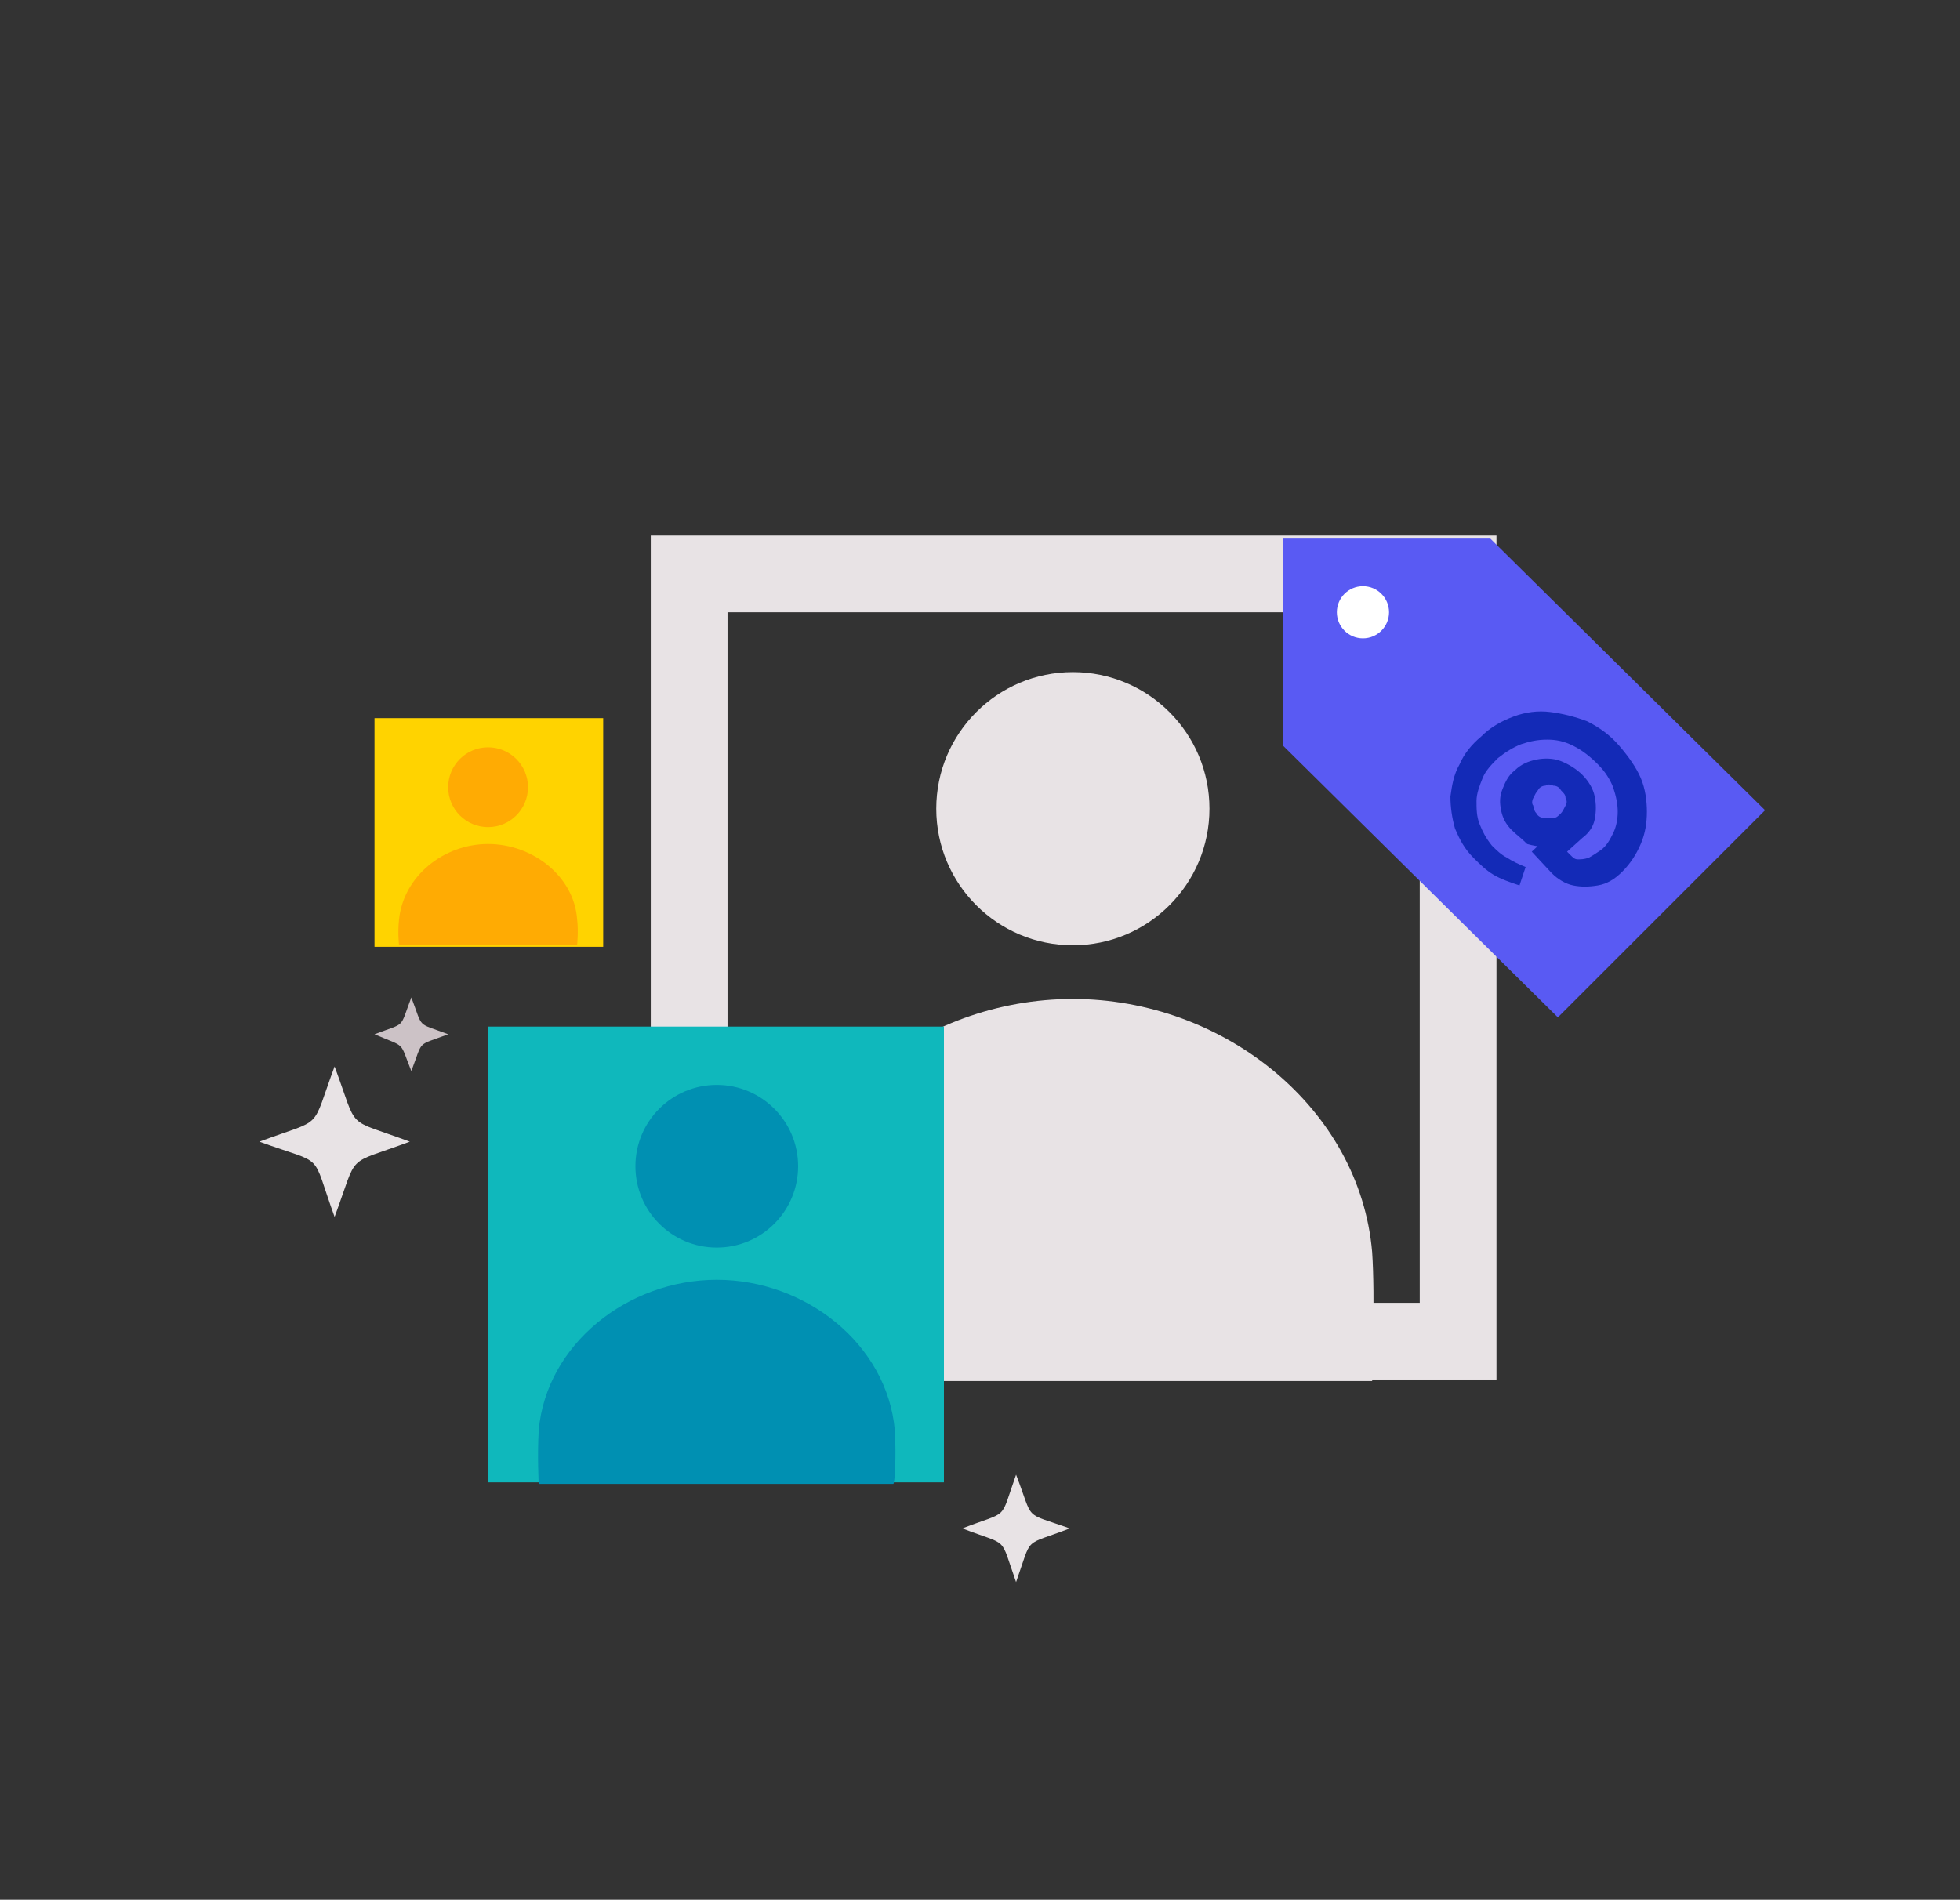
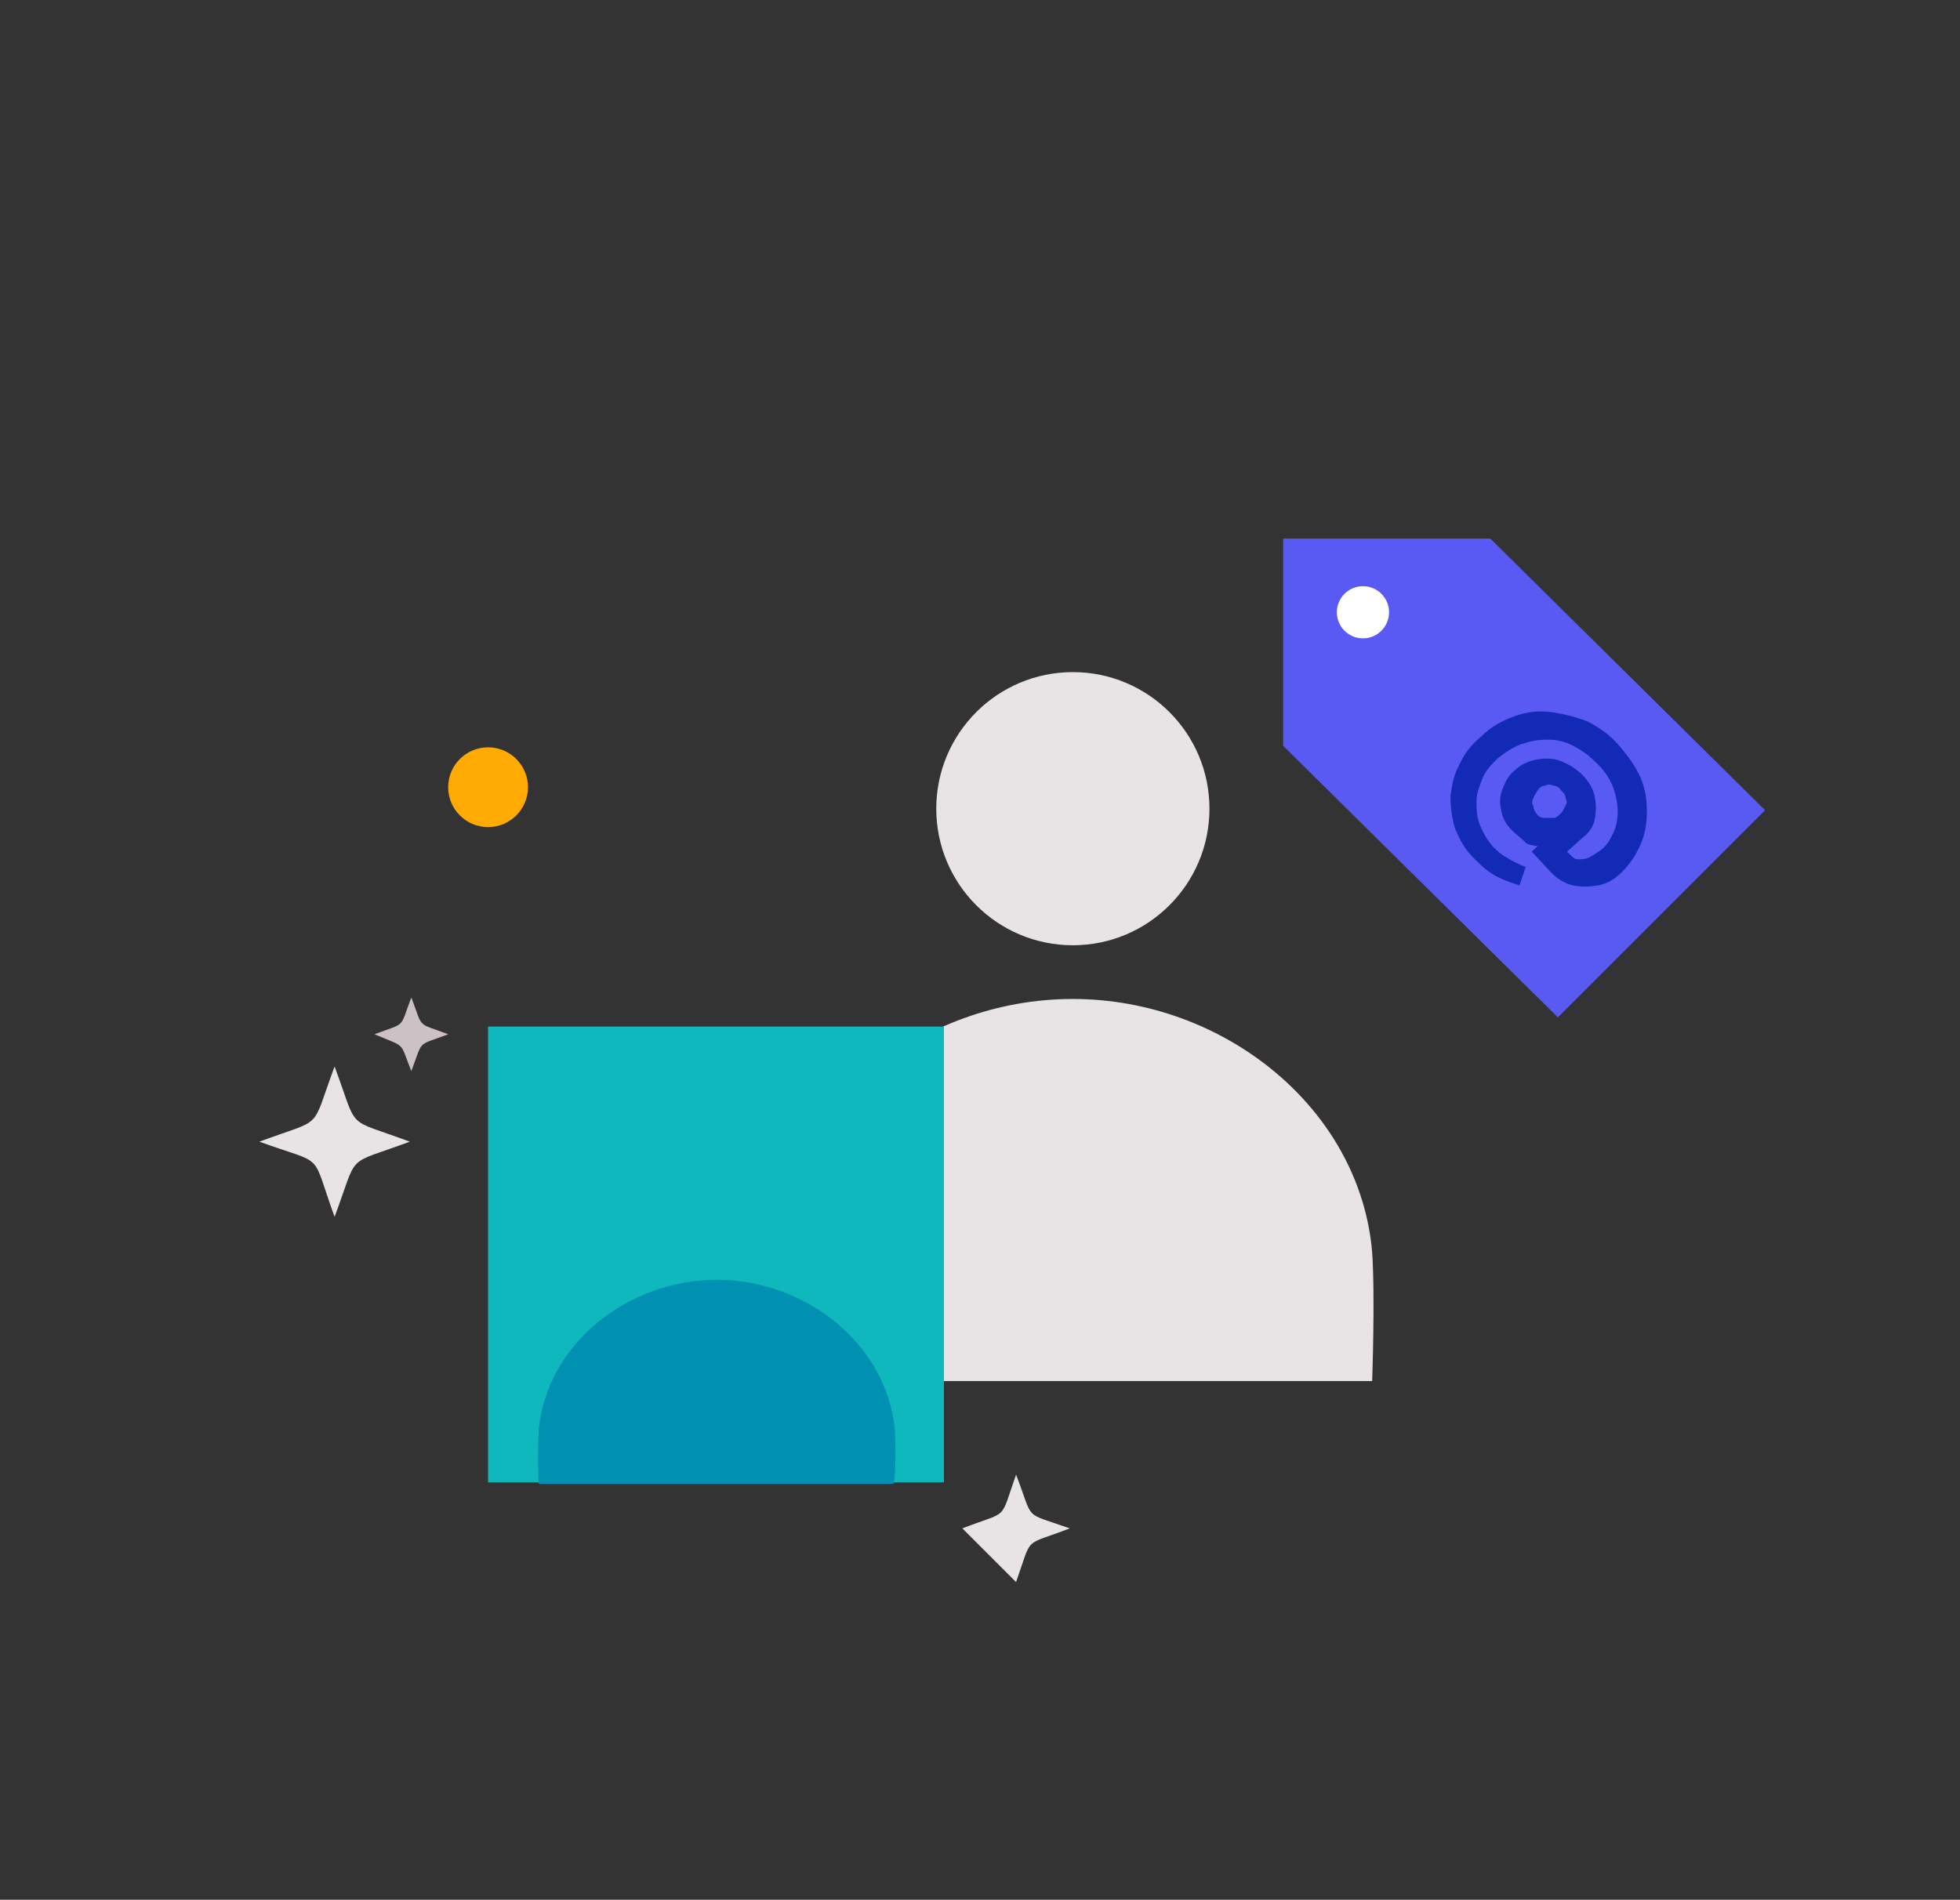
<svg xmlns="http://www.w3.org/2000/svg" version="1.1" id="Layer_1" x="0px" y="0px" viewBox="0 0 127.7 123.8" style="enable-background:new 0 0 127.7 123.8;" xml:space="preserve">
  <rect x="0" y="0" width="127.7" height="123.8" fill="#333333" stroke="none" />
  <style type="text/css">
	.st0{fill:#E8E3E5;}
	.st1{fill:#CCC2C6;}
	.st2{fill:#595AF3;}
	.st3{fill:#132AB7;}
	.st4{fill:#F9ACAC;}
	.st5{fill:#F45923;}
	.st6{fill:#2B3AC9;}
	.st7{fill:none;stroke:#595AF3;stroke-width:5;stroke-miterlimit:10;}
	.st8{fill:#B5A9AE;}
	.st9{fill:#F78B8B;}
	.st10{fill:#D83616;}
	.st11{fill:#FFAB03;}
	.st12{fill:#FFBD1C;}
	.st13{fill:#FFCC66;}
	.st14{fill:#0090B2;}
	.st15{fill:#0FB8BC;}
	.st16{fill:#2D2364;}
	.st17{fill:#FFBF9F;}
	.st18{fill:#85CFC9;}
	.st19{fill:none;stroke:#E27560;stroke-width:5;stroke-miterlimit:10;}
	.st20{fill:none;stroke:#355D60;stroke-width:5;stroke-miterlimit:10;}
	.st21{fill:none;stroke:#E3E0DB;stroke-width:5;stroke-miterlimit:10;}
	.st22{fill:none;stroke:#FFD300;stroke-width:5;stroke-miterlimit:10;}
	.st23{fill:#E3E0DB;}
	.st24{fill:#FFFFFF;}
	.st25{fill:#355D60;}
	.st26{fill:none;stroke:#355D60;stroke-width:4.609;stroke-linejoin:round;stroke-miterlimit:10;}
	.st27{fill:#F58D7A;}
	.st28{fill:#E06257;}
	.st29{fill:#FFD300;}
	.st30{fill:none;stroke:#B43432;stroke-width:3;stroke-miterlimit:10;}
	.st31{fill:#B43432;}
	.st32{fill:none;stroke:#355D60;stroke-width:4.609;stroke-miterlimit:10;}
	.st33{display:none;fill:#FFF0CE;}
	.st34{fill:none;stroke:#595AF3;stroke-width:2;stroke-miterlimit:10;}
	.st35{fill:#FF4F3D;}
	.st36{fill:none;stroke:#595AF3;stroke-width:4.609;stroke-linejoin:round;stroke-miterlimit:10;}
	.st37{fill:none;stroke:#2B3AC9;stroke-width:4.609;stroke-linejoin:round;stroke-miterlimit:10;}
	.st38{fill:none;stroke:#132AB7;stroke-width:4.609;stroke-miterlimit:10;}
	.st39{fill:none;stroke:#FF4F3D;stroke-width:4.609;stroke-linejoin:round;stroke-miterlimit:10;}
	.st40{fill:none;stroke:#FFAB03;stroke-width:4.609;stroke-linejoin:round;stroke-miterlimit:10;}
	.st41{fill:none;stroke:#CCC2C6;stroke-width:5;stroke-miterlimit:10;}
	.st42{fill:none;stroke:#E8E3E5;stroke-width:5;stroke-miterlimit:10;}
	.st43{fill:none;stroke:#F9ACAC;stroke-width:5;stroke-miterlimit:10;}
	.st44{fill:none;stroke:#B5A9AE;stroke-width:5;stroke-miterlimit:10;}
	.st45{fill:#47A095;}
	.st46{fill:#E3E1DB;}
	.st47{fill:none;stroke:#E3E1DB;stroke-width:5;stroke-miterlimit:10;}
	.st48{fill:none;stroke:#B43432;stroke-width:4;stroke-miterlimit:10;}
	.st49{fill:none;stroke:#B43432;stroke-width:5;stroke-miterlimit:10;}
	.st50{fill:#53A59D;}
	.st51{fill:#9ED8D3;}
	
		.st52{clip-path:url(#SVGID_00000009558955299928563290000000707348833062647458_);fill:#FFFFFF;stroke:#CCC4B9;stroke-width:5;stroke-miterlimit:10;}
	.st53{clip-path:url(#SVGID_00000009558955299928563290000000707348833062647458_);fill:#355D60;}
	.st54{clip-path:url(#SVGID_00000009558955299928563290000000707348833062647458_);fill:#4F9493;}
	.st55{fill:none;stroke:#E16257;stroke-width:5.615;stroke-miterlimit:10;}
	.st56{fill:#5BB0AA;}
	.st57{fill:none;stroke:#FFFFFF;stroke-width:4;stroke-miterlimit:10;}
	.st58{fill:#5BAFA9;}
	.st59{fill:none;stroke:#F78B8B;stroke-width:4.609;stroke-linejoin:round;stroke-miterlimit:10;}
	.st60{fill:none;stroke:#2D2364;stroke-width:5;stroke-miterlimit:10;}
	.st61{fill:none;stroke:#0090B2;stroke-width:5;stroke-miterlimit:10;}
	.st62{fill:none;stroke:#F45923;stroke-width:5;stroke-miterlimit:10;}
	.st63{fill:none;stroke:#D83616;stroke-width:5;stroke-miterlimit:10;}
	.st64{fill:none;stroke:#FFAB03;stroke-width:5;stroke-miterlimit:10;}
	.st65{fill:none;stroke:#F78B8B;stroke-width:5;stroke-miterlimit:10;}
	.st66{fill:#FFC2C6;}
	.st67{opacity:0.46;}
</style>
  <g>
    <g>
      <g>
-         <rect x="24.4" y="46.8" class="st29" width="14.9" height="14.9" />
-       </g>
+         </g>
      <g>
        <g>
          <circle class="st11" cx="31.8" cy="51.3" r="2.6" />
        </g>
        <g>
-           <path class="st11" d="M37.6,59.9c-0.2-2.8-2.9-4.9-5.8-4.9c-2.9,0-5.5,2.1-5.8,4.9c-0.1,0.9,0,1.7,0,1.7h11.6      C37.6,61.6,37.7,60.7,37.6,59.9z" />
-         </g>
+           </g>
      </g>
    </g>
    <g>
      <g>
-         <path class="st0" d="M97.4,89.9H42.4V34.9h55.1V89.9z M47.4,84.9h45.1V39.9H47.4V84.9z" />
-       </g>
+         </g>
      <g>
        <g>
          <circle class="st0" cx="69.9" cy="52.7" r="8.9" />
        </g>
        <g>
          <path class="st0" d="M89.4,81.6c-0.8-9.4-9.7-16.5-19.5-16.5c-9.8,0-18.7,7-19.5,16.5c-0.2,2.9,0,8.4,0,8.4h39      C89.4,90,89.6,84.5,89.4,81.6z" />
        </g>
      </g>
    </g>
    <g>
      <g>
        <rect x="31.8" y="66.9" class="st15" width="29.7" height="29.7" />
      </g>
      <g>
        <g>
-           <circle class="st14" cx="46.7" cy="76" r="5.3" />
-         </g>
+           </g>
        <g>
          <path class="st14" d="M58.3,93.2c-0.5-5.6-5.8-9.8-11.6-9.8c-5.8,0-11.1,4.2-11.6,9.8c-0.1,1.7,0,3.5,0,3.5h23.1      C58.3,96.7,58.4,94.9,58.3,93.2z" />
        </g>
      </g>
    </g>
    <g>
      <g>
        <g>
          <g>
            <polygon class="st2" points="101.5,66.3 115,52.8 97.1,35.1 83.6,35.1 83.6,48.6      " />
          </g>
        </g>
        <g>
          <g>
            <circle class="st24" cx="88.8" cy="39.9" r="1.7" />
          </g>
        </g>
      </g>
      <g>
        <g>
          <path class="st3" d="M98.5,54.1c-0.4-0.4-0.6-0.8-0.7-1.3c-0.1-0.5-0.1-0.9,0.1-1.4c0.2-0.5,0.4-0.9,0.8-1.2      c0.4-0.4,0.9-0.6,1.4-0.7c0.5-0.1,1.1-0.1,1.6,0.1c0.5,0.2,1,0.5,1.4,0.9c0.4,0.4,0.7,0.9,0.8,1.4c0.1,0.5,0.1,1,0,1.5      c-0.1,0.5-0.4,0.9-0.8,1.2l-1,0.9l0.2,0.2c0.2,0.2,0.3,0.3,0.5,0.3c0.2,0,0.4,0,0.7-0.1c0.2-0.1,0.5-0.3,0.8-0.5      c0.4-0.3,0.6-0.7,0.8-1.1s0.3-0.9,0.3-1.4c0-0.5-0.1-1-0.3-1.6c-0.2-0.5-0.5-1-1-1.5c-0.5-0.5-1-0.9-1.6-1.2      c-0.6-0.3-1.1-0.4-1.7-0.4c-0.6,0-1.1,0.1-1.7,0.3c-0.5,0.2-1,0.5-1.5,0.9c-0.4,0.4-0.8,0.8-1,1.3c-0.2,0.5-0.4,1-0.4,1.5      c0,0.5,0,1,0.2,1.5c0.2,0.5,0.4,0.9,0.8,1.4c0.3,0.3,0.6,0.6,1,0.8c0.3,0.2,0.7,0.4,1.2,0.6L99,57.7c-0.6-0.2-1.2-0.4-1.7-0.7      c-0.5-0.3-0.9-0.7-1.3-1.1c-0.6-0.6-0.9-1.2-1.2-1.9c-0.2-0.7-0.3-1.4-0.3-2.1c0.1-0.7,0.2-1.4,0.6-2.1c0.3-0.7,0.8-1.3,1.4-1.8      c0.6-0.6,1.3-1,2.1-1.3s1.6-0.4,2.4-0.3s1.6,0.3,2.4,0.6c0.8,0.4,1.5,0.9,2.1,1.6c0.6,0.7,1.1,1.4,1.4,2.1      c0.3,0.7,0.4,1.5,0.4,2.2c0,0.7-0.1,1.4-0.4,2.1c-0.3,0.7-0.7,1.3-1.2,1.8c-0.5,0.5-1,0.8-1.6,0.9c-0.6,0.1-1.1,0.1-1.6,0      c-0.5-0.1-1-0.4-1.4-0.8l-1.3-1.4l1.7-1.6l0.2,0.6c-0.3,0.3-0.7,0.5-1.1,0.6c-0.4,0.1-0.7,0-1.1-0.1      C99.1,54.6,98.8,54.4,98.5,54.1z M100.1,53c0.1,0.2,0.3,0.3,0.5,0.3c0.2,0,0.4,0,0.6,0c0.2,0,0.3-0.1,0.5-0.3      c0.1-0.1,0.2-0.3,0.3-0.5c0.1-0.2,0.1-0.3,0-0.5c0-0.2-0.1-0.3-0.3-0.5c-0.1-0.2-0.3-0.3-0.5-0.3c-0.2-0.1-0.4-0.1-0.5,0      c-0.2,0-0.4,0.1-0.5,0.3c-0.1,0.1-0.2,0.3-0.3,0.5c-0.1,0.2-0.1,0.4,0,0.5C99.9,52.7,100,52.9,100.1,53z" />
        </g>
      </g>
    </g>
    <g>
      <g>
        <g>
-           <path class="st0" d="M66.2,103.1c1.1-3.1,0.4-2.3,3.5-3.5c-3.1-1.1-2.3-0.4-3.5-3.5c-1.1,3.1-0.4,2.3-3.5,3.5      C65.8,100.8,65.1,100,66.2,103.1z" />
+           <path class="st0" d="M66.2,103.1c1.1-3.1,0.4-2.3,3.5-3.5c-3.1-1.1-2.3-0.4-3.5-3.5c-1.1,3.1-0.4,2.3-3.5,3.5      z" />
        </g>
      </g>
      <g>
        <g>
          <path class="st0" d="M21.8,79.3c1.6-4.3,0.6-3.3,4.9-4.9c-4.3-1.6-3.3-0.6-4.9-4.9c-1.6,4.3-0.6,3.3-4.9,4.9      C21.3,76,20.2,74.9,21.8,79.3z" />
        </g>
      </g>
      <g>
        <g>
          <path class="st1" d="M26.8,69.8c0.8-2.1,0.3-1.6,2.4-2.4c-2.1-0.8-1.6-0.3-2.4-2.4c-0.8,2.1-0.3,1.6-2.4,2.4      C26.5,68.3,26,67.8,26.8,69.8z" />
        </g>
      </g>
    </g>
  </g>
</svg>